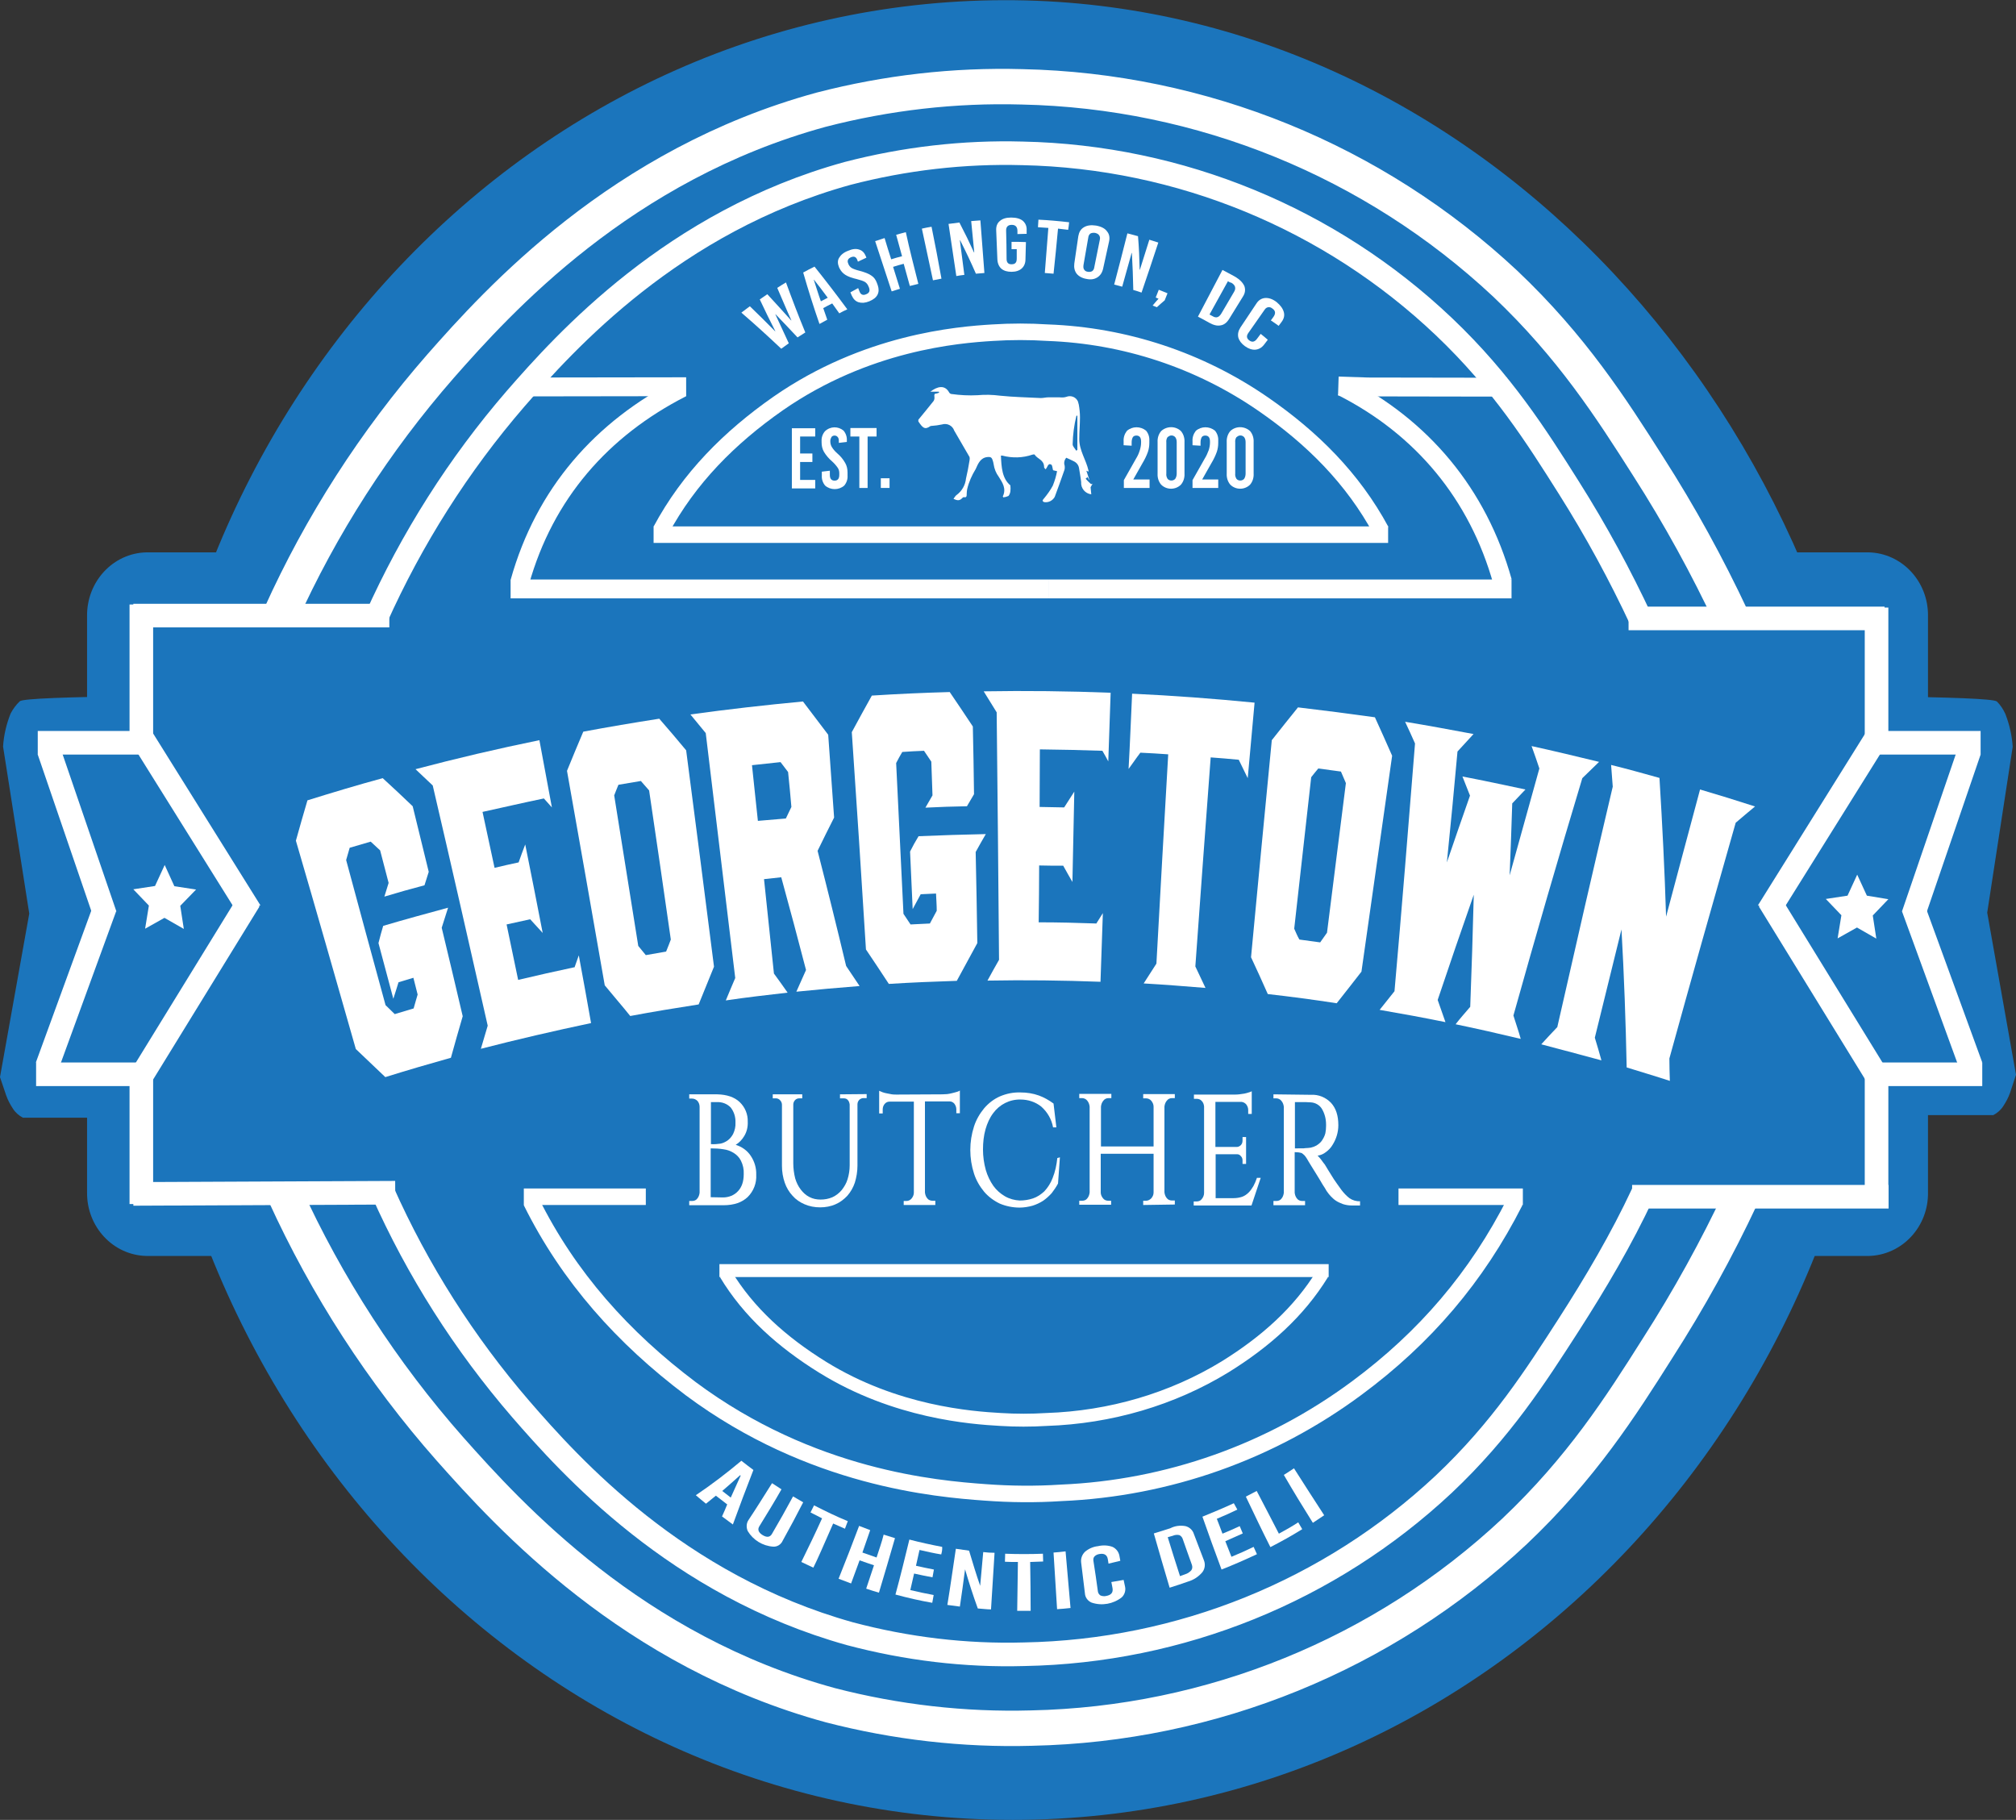
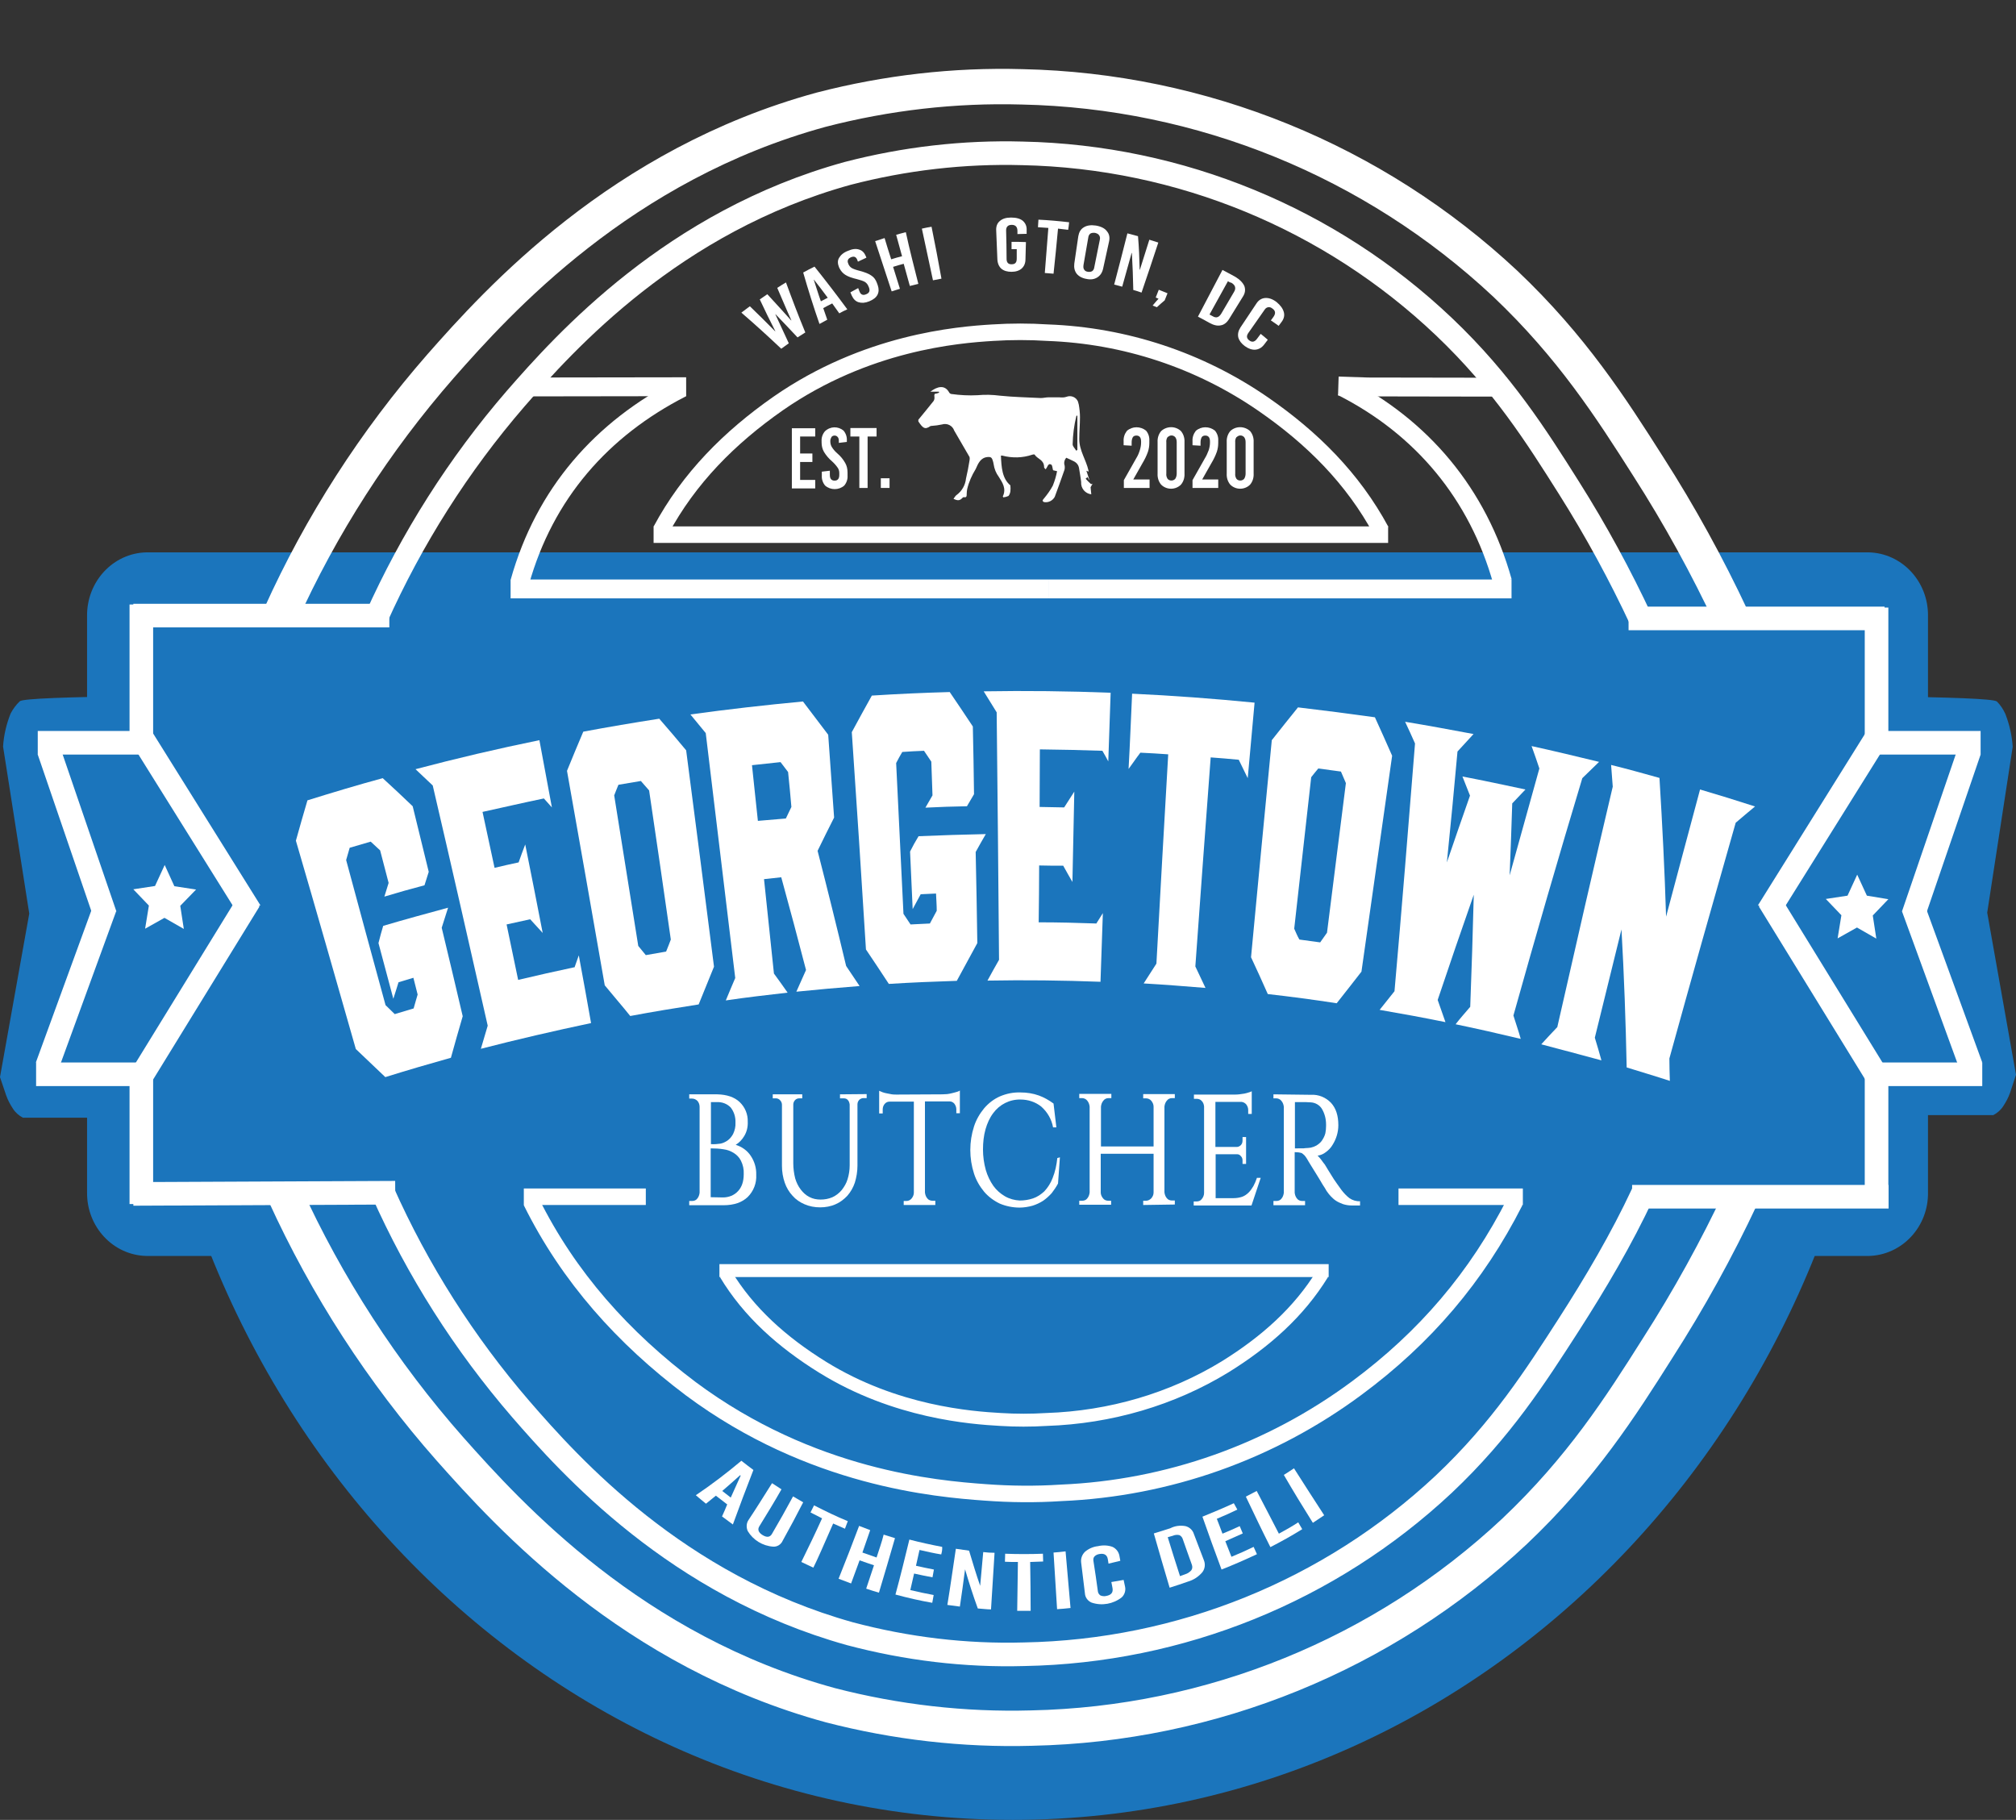
<svg xmlns="http://www.w3.org/2000/svg" version="1.1" id="Layer_1" x="0px" y="0px" viewBox="0 0 854.4 771.3" style="enable-background:new 0 0 854.4 771.3;" xml:space="preserve">
  <rect x="0" y="0" width="854.4" height="771.3" fill="#333333" stroke="none" />
  <style type="text/css">
	.st0{fill:#1B75BC;}
	.st1{fill:none;stroke:#FFFFFF;stroke-width:10;stroke-miterlimit:10;}
	.st2{fill:none;stroke:#FFFFFF;stroke-width:15;stroke-miterlimit:10;}
	.st3{fill:#FFFFFF;}
	.st4{fill:none;stroke:#FFFFFF;stroke-width:7;stroke-miterlimit:10;}
	.st5{fill:none;stroke:#FFFFFF;stroke-width:8;stroke-miterlimit:10;}
	.st6{fill:none;}
	.st7{fill:none;stroke:#FFFFFF;stroke-width:2;stroke-miterlimit:10;}
	.st8{fill:none;stroke:#1B75BC;stroke-miterlimit:10;}
	.st9{fill:none;stroke:#FFFFFF;stroke-width:3;stroke-miterlimit:10;}
	.st10{fill:none;stroke:#1B75BC;stroke-width:2;stroke-miterlimit:10;}
	.st11{fill:none;stroke:#FFFFFF;stroke-width:5.473;stroke-miterlimit:10;}
</style>
  <title>Blue Logo</title>
  <g>
    <path class="st0" d="M798.7,377.6c0,217.5-165.4,393.7-369.4,393.7S59.9,595,59.9,377.6" />
-     <path class="st0" d="M61.7,387.4C61.7,173.5,226.6-2.1,430,0.1c197.2,2.2,356.9,177.4,368.3,387.4" />
    <path class="st0" d="M62.1,234.1h729.8c14.2,0.3,25.4,12.4,25.2,27l0,0v244.1c0.3,14.7-11,26.8-25.2,27.1H62.1   c-14.2-0.3-25.4-12.4-25.2-27l0,0V261.2C36.7,246.5,47.9,234.4,62.1,234.1L62.1,234.1z" />
    <path class="st0" d="M432.5,473.7H9.7c-1.7-0.9-3.2-2.2-4.2-3.8c-1.2-1.8-2.2-3.7-2.9-5.7L0,456.5l12.4-69.3   C8.7,363.6,5,340,1.3,316.4c0.3-4.8,1.4-9.5,3.2-14c1-1.9,2.3-3.7,3.9-5.2c5.4-4.6,299.5-1.5,424.3,0L432.5,473.7z" />
    <path class="st0" d="M428.4,472.6h416.4c1.7-0.9,3.2-2.2,4.2-3.8c1.2-1.8,2.2-3.7,2.9-5.7l2.5-7.6l-12.2-68.7l10.8-70.3   c-0.3-4.8-1.4-9.5-3.1-13.9c-0.9-2-2.1-3.8-3.6-5.3c-5.3-4.6-295-1.5-417.9,0L428.4,472.6z" />
    <line class="st1" x1="165" y1="260.9" x2="56.5" y2="260.9" />
    <line class="st1" x1="59.9" y1="256.2" x2="59.9" y2="314.2" />
    <line class="st1" x1="59.9" y1="312.3" x2="106.1" y2="386.3" />
    <path class="st1" d="M167.5,505.5l-111,0.5" />
    <line class="st1" x1="59.9" y1="510.3" x2="59.9" y2="454.3" />
    <line class="st1" x1="59.9" y1="456.1" x2="105.7" y2="381.6" />
    <line class="st1" x1="59.9" y1="455.3" x2="15.3" y2="455.3" />
    <path class="st1" d="M19.9,452l24.6-67.4" />
    <line class="st1" x1="59.9" y1="314.8" x2="16" y2="314.8" />
    <path class="st1" d="M20.7,318.1l23.9,69.8" />
    <line class="st1" x1="690.2" y1="262.1" x2="798.7" y2="262.1" />
    <line class="st1" x1="795.3" y1="257.5" x2="795.3" y2="315.4" />
    <line class="st1" x1="691.7" y1="507.2" x2="800.4" y2="507.2" />
    <line class="st1" x1="795.3" y1="511.6" x2="795.3" y2="455.5" />
    <path class="st2" d="M118.8,260.9c17.3-38.4,40.2-74,67.9-105.7C211,127.6,263.1,69.7,348,46.5c27.8-7.2,56.4-10.5,85.1-9.7   c76.2,1.6,149.1,31.3,204.8,83.4c28.3,26.8,45,52.9,60.7,77.6c13.2,20.6,25,42.1,35.4,64.3" />
    <path class="st2" d="M120.6,505.9c17.9,39.3,41.5,75.8,70.1,108.2c25.3,28.5,77.3,85.7,161.2,108.6c27.8,7.2,56.5,10.5,85.3,9.7   c76.2-1.6,149.1-31.3,204.7-83.4c28.3-26.8,45-52.9,60.6-77.6c13.2-20.6,25.1-42.1,35.5-64.3" />
    <path class="st1" d="M159.4,262c15.1-33.7,35-65.1,59.1-93c21.1-24.2,66.7-75.1,140.7-95.5c24.2-6.3,49.2-9.2,74.2-8.5   C500,66.4,563.7,92.6,612,138.5c24.7,23.5,39.2,46.5,52.9,68.2c11.5,18.2,21.7,37,30.8,56.5" />
    <path class="st1" d="M162.1,504.9c14.9,33.5,34.7,64.6,58.6,92.3c20.9,24.1,66.1,74.7,139.5,95.2c24.1,6.4,48.9,9.4,73.8,8.7   c66.2-1.2,129.5-26.8,177.8-72c24.6-23.2,39.1-46,52.9-67.4c11.5-17.9,22.5-36.5,31.5-55.8" />
    <path class="st3" d="M162.4,392.4c9.1-2.7,18.3-5.2,27.5-7.7c-0.9,2.8-1.8,5.6-2.7,8.5c3,12.5,6,25,8.9,37.5   c-1.7,5.9-3.4,11.7-5,17.6c-9.3,2.6-18.5,5.3-27.8,8.2c-4.2-4-8.4-8-12.5-11.9c-8.4-29.4-16.8-58.9-25.4-88.3   c1.6-5.7,3.2-11.4,4.9-17.1c10.6-3.3,21.2-6.5,31.9-9.4c4.3,3.9,8.5,7.9,12.7,11.9l6.8,27.8c-0.6,1.9-1.2,3.8-1.8,5.7   c-5.7,1.5-11.4,3.1-17,4.8l1.8-5.8l-3.6-13.8l-4-3.7l-8.9,2.6c-0.5,1.8-1,3.5-1.5,5.2c5.5,20.5,11.1,41,16.7,61.5l3.9,3.8l8-2.4   c0.6-2,1.1-4,1.7-5.9l-1.8-7.1l-6.3,1.9c-0.7,2.2-1.4,4.6-2.2,7c-2.1-7.9-4.2-15.7-6.3-23.6C161,397.2,161.7,394.8,162.4,392.4z" />
    <path class="st3" d="M176.1,326c17.4-4.6,34.9-8.7,52.5-12.3l5.3,28.5l-3.4-3.8c-8.7,1.8-17.3,3.8-26,5.7   c1.7,7.9,3.4,15.8,5.1,23.7c3.4-0.8,6.8-1.6,10.2-2.3c0.9-2.5,1.8-5.1,2.8-7.6c2.5,12.5,5,25,7.4,37.5c-1.8-1.9-3.5-3.9-5.3-5.8   l-10,2.2l4.9,23.5c8-1.9,16-3.7,24-5.4v-0.2l1.7-4.8c1.8,9.6,3.5,19.1,5.2,28.7c-15.6,3.3-31.2,6.9-46.7,10.9   c1-3.3,1.9-6.5,2.9-9.8c-7.7-34-15.4-67.9-23.3-101.8L176.1,326z" />
    <path class="st3" d="M279.4,304.6c3.9,4.5,7.7,8.9,11.4,13.4c4,30.5,7.9,61.1,11.8,91.7c-2.2,5.3-4.3,10.7-6.5,16   c-9.7,1.5-19.4,3.1-29,4.9c-3.6-4.5-7.3-8.7-10.8-13c-5.3-30.3-10.6-60.6-16-90.9c2.2-5.5,4.6-11.1,6.9-16.6   C257.8,308.1,268.6,306.3,279.4,304.6z M284.3,398.2c-3-21.1-6.1-42.2-9.2-63.2l-3.5-4l-9.5,1.6c-0.6,1.5-1.2,2.9-1.8,4.5   c3.4,21.3,6.8,42.6,10.2,63.8l3.2,3.9l8.6-1.5C283,401.5,283.7,399.9,284.3,398.2L284.3,398.2z" />
    <path class="st3" d="M358.6,409.4c1.9,2.8,3.8,5.7,5.7,8.5c-9,0.7-17.9,1.5-26.8,2.4l4.1-9.2c-3.4-13.1-6.9-26.2-10.5-39.3   l-7.3,0.8c1.4,13.3,2.8,26.7,4.2,40c2,2.7,3.9,5.4,5.8,8.1c-8.7,1-17.5,2-26.2,3.3c1.3-3.2,2.7-6.4,4-9.5l-12.5-103.8l-6.5-7.9   c15.9-2.2,31.8-4,47.7-5.5c3.6,4.7,7.1,9.4,10.7,14.1l2.5,35.1c-2.4,4.7-4.7,9.4-7,14.1C350.7,376.9,354.7,393.1,358.6,409.4z    M333.1,346.8l2.3-4.8c-0.4-4.9-0.9-9.9-1.4-14.8l-3.2-4.2l-12.1,1.3c0.8,7.9,1.7,15.8,2.5,23.6l11.8-1L333.1,346.8z" />
    <path class="st3" d="M389.3,354.4c9.5-0.4,19-0.7,28.5-0.9c-1.5,2.5-2.9,5.1-4.3,7.6c0.3,12.9,0.5,25.8,0.7,38.6l-8.7,16   c-9.6,0.3-19.2,0.7-28.8,1.3c-3.2-4.9-6.4-9.7-9.7-14.6c-1.9-30.7-3.9-61.4-6-92.1c2.8-5.2,5.6-10.3,8.5-15.5c11-0.7,22-1.2,33-1.5   c3.3,4.9,6.6,9.7,9.8,14.6c0.2,9.6,0.4,19.1,0.5,28.7l-3,5.1c-5.8,0.1-11.7,0.3-17.6,0.6l3-5.2l-0.5-14.3l-3.1-4.6   c-3.1,0.1-6.3,0.3-9.2,0.5c-0.9,1.5-1.8,3.1-2.6,4.7c1,21.3,2.1,42.6,3.1,63.9l3,4.5l8.2-0.4c1-1.8,1.9-3.6,2.9-5.4   c0-2.4-0.2-4.9-0.3-7.3l-6.5,0.3l-3.4,6.3c-0.4-8.1-0.7-16.3-1.1-24.4C386.8,358.7,388,356.5,389.3,354.4z" />
    <path class="st3" d="M416.9,293c18-0.3,35.9-0.1,53.8,0.6l-1,29.1c-0.8-1.5-1.6-3-2.5-4.5c-8.8-0.3-17.6-0.5-26.5-0.6l-0.1,24.4   l10.4,0.2l4.3-6.7c-0.3,12.8-0.5,25.5-0.8,38.3c-1.3-2.2-2.6-4.6-3.9-6.9c-3.4,0-6.8,0-10.2-0.1c0,8-0.1,16-0.2,24.1   c8.2,0,16.3,0.2,24.5,0.5v-0.1l2.7-4.3c-0.3,9.8-0.7,19.4-1,29.1c-16-0.6-31.9-0.8-47.9-0.5c1.6-2.9,3.2-5.9,4.9-8.8   c-0.3-35-0.6-69.9-1-104.9L416.9,293z" />
    <path class="st3" d="M479.8,294c17.3,0.8,34.6,2.1,51.9,3.8l-2.9,32L525,322c-4-0.4-7.9-0.7-11.9-1c-2.2,29.5-4.4,59.1-6.5,88.6   l4.3,9.1c-8.7-0.7-17.4-1.4-26.2-1.9l5.4-8.4c1.6-29.6,3.3-59.1,5-88.7c-3.9-0.3-7.8-0.5-11.8-0.7c-1.7,2.2-3.3,4.6-5,6.9   C478.9,315.3,479.3,304.6,479.8,294z" />
    <path class="st3" d="M582.7,304c2.5,5.4,4.9,10.9,7.3,16.3c-4.3,30.5-8.7,61-13,91.5c-3.5,4.5-7,9-10.5,13.4   c-9.7-1.5-19.5-2.8-29.2-3.9c-2.3-5.2-4.7-10.5-7.1-15.6c2.9-30.7,5.8-61.3,8.8-92c3.7-4.7,7.4-9.3,11.1-13.9   C561.1,301.1,572,302.5,582.7,304z M562.4,395.3c2.7-21.2,5.3-42.3,8-63.4l-2.1-4.9c-3.2-0.4-6.5-0.9-9.6-1.3c-1,1.2-2,2.4-3,3.7   c-2.4,21.4-4.8,42.8-7.2,64.2c0.7,1.5,1.3,3.1,2.2,4.6l8.8,1.2L562.4,395.3z" />
    <path class="st3" d="M649.1,316.2c9.6,2.1,19.1,4.4,28.6,6.7l-7.1,6.9c-10.1,33.5-19.8,67-29.2,100.6c1,3.3,2.2,6.6,3.1,9.9   c-9.2-2.2-18.4-4.3-27.6-6.2c1.9-2.5,4.1-4.9,6.2-7.4c0.6-15.8,1.1-31.6,1.5-47.5c-5.2,14.8-10.3,29.7-15.3,44.6l3.3,9.4   c-9.3-1.9-18.6-3.6-27.9-5.2l6.3-7.9c3.1-35,5.9-70,8.7-105c-1.4-3.1-2.7-6.1-4.2-9.2c9.7,1.6,19.4,3.4,29,5.2l-6.8,7.4   c-1.4,15.6-2.9,31.3-4.5,47c3.2-9.4,6.5-18.9,9.8-28.3l-3.2-8.1c8.9,1.7,17.8,3.6,26.7,5.5l-5.6,5.9c-0.3,10.2-0.7,20.3-1.1,30.5   c4.2-15.1,8.4-30.2,12.6-45.3C651.4,322.6,650.3,319.6,649.1,316.2z" />
    <path class="st3" d="M735.6,348.7c-9.5,33.3-18.9,66.5-28.1,99.9c0,3.2,0.1,6.4,0.2,9.5c-6.1-2-12.2-3.8-18.3-5.7   c-0.4-19.5-1.1-39-2.2-58.5c-3.8,15.3-7.5,30.6-11.3,45.9c1,3.2,1.9,6.4,2.8,9.6c-8.4-2.3-16.9-4.5-25.5-6.8   c2.2-2.4,4.5-4.9,6.8-7.3c7.7-34,15.5-68,23.5-101.9l-0.7-9.2c6.9,1.7,13.7,3.6,20.5,5.5c1.2,19.6,2.2,39.2,2.8,58.8   c4.8-17.9,9.5-35.8,14.4-53.9c7.8,2.3,15.6,4.7,23.3,7.2C741,344.1,738.3,346.4,735.6,348.7z" />
    <g>
      <path class="st3" d="M304,463.8c4.1,0.1,7.3,1.2,9.5,3.3c2.3,2.2,3.5,5.2,3.4,8.3c0.1,2.2-0.4,4.3-1.5,6.1    c-0.9,1.5-2.1,2.8-3.6,3.7c2.6,0.8,4.9,2.4,6.4,4.7c1.6,2.4,2.4,5.2,2.3,8c0.2,3.5-1.1,6.9-3.6,9.4c-2.4,2.3-5.8,3.5-10.3,3.5    h-14.5V509h1.2c0.9,0,1.7-0.3,2.2-1c0.6-0.7,0.9-1.6,1-2.5v-36.4c0-0.9-0.3-1.8-0.9-2.5c-0.6-0.6-1.4-1-2.3-1h-1.2v-1.8H304z     M305.3,484.7c1.1-0.2,2.1-0.7,3-1.3c1-0.7,1.8-1.7,2.4-2.8c0.7-1.5,1.1-3.1,1-4.8c0.1-2.3-0.6-4.6-2-6.4    c-1.5-1.6-3.7-2.4-5.8-2.3h-2.6v17.8C302.6,485,304,484.9,305.3,484.7z M306.4,507.5c2.4,0,4.8-0.9,6.4-2.7    c1.6-1.7,2.4-4.1,2.4-7.2c0.1-2-0.3-3.9-1.2-5.7c-0.7-1.4-1.8-2.5-3.1-3.3c-1.3-0.8-2.7-1.3-4.2-1.5c-1.8-0.3-3.7-0.4-5.5-0.4    v20.7L306.4,507.5z" />
      <path class="st3" d="M367.3,463.7v1.7h-1.4c-0.6,0-1.3,0.3-1.7,0.7c-0.5,0.5-0.8,1.2-0.8,1.9V494c0,2.5-0.4,4.9-1.1,7.2    c-0.7,2.1-1.8,4-3.2,5.6c-1.4,1.5-3.1,2.8-5,3.6c-2,0.9-4.3,1.3-6.5,1.3c-2.3,0-4.5-0.4-6.6-1.3c-1.9-0.8-3.7-2-5.1-3.6    c-1.5-1.6-2.6-3.5-3.3-5.5c-0.8-2.3-1.2-4.7-1.2-7.2v-25.9c0-0.7-0.3-1.4-0.8-1.9c-0.4-0.5-1.1-0.8-1.7-0.8h-1.4v-1.7h12.5v1.7    h-1.3c-0.7,0-1.3,0.3-1.7,0.7c-0.5,0.5-0.8,1.2-0.8,1.9v25c0,2.1,0.3,4.3,0.8,6.3c0.5,1.7,1.3,3.4,2.4,4.8c1,1.3,2.2,2.4,3.6,3.1    c1.5,0.8,3.1,1.1,4.8,1.1c1.7,0,3.4-0.3,5-1c1.5-0.7,2.8-1.7,3.9-3c1.1-1.4,2-2.9,2.5-4.6c0.6-1.9,0.9-3.9,0.9-5.9v-25.8    c-0.1-0.7-0.3-1.4-0.8-1.9c-0.4-0.5-1-0.7-1.7-0.7H356v-1.7L367.3,463.7z" />
    </g>
    <g>
      <path class="st3" d="M399.4,463.8c0.7,0,1.3-0.1,2-0.1c0.7-0.1,1.4-0.2,2.1-0.4s1.3-0.3,1.9-0.5c0.5-0.1,0.9-0.3,1.4-0.6v9.6h-1.5    v-1.7c0-0.8-0.3-1.6-0.8-2.3c-0.5-0.6-1.2-1-2-1H392v38.6c0.1,0.9,0.4,1.8,1,2.5c0.5,0.7,1.4,1,2.2,1h1.2v1.8H383V509h1.2    c0.8,0,1.6-0.4,2.1-1c0.6-0.7,1-1.6,1-2.5v-38.6h-10.4c-0.8,0-1.5,0.4-2,1c-0.5,0.6-0.8,1.4-0.8,2.3v1.7h-1.5v-9.6    c0.5,0.2,0.9,0.4,1.4,0.6c0.6,0.2,1.2,0.4,1.9,0.5s1.4,0.3,2.1,0.4c0.6,0.1,1.3,0.1,2,0.1L399.4,463.8z" />
    </g>
    <g>
      <path class="st3" d="M449.2,490.5l-0.8,11.1c-0.8,1.5-1.7,2.8-2.7,4.1c-1.1,1.2-2.3,2.3-3.6,3.2c-1.4,0.9-2.9,1.6-4.5,2.1    c-1.8,0.5-3.7,0.8-5.5,0.8c-2.9,0-5.8-0.6-8.4-1.7c-2.5-1.2-4.8-2.9-6.6-5c-1.9-2.3-3.4-4.9-4.3-7.7c-2.1-6.5-2.1-13.5,0-20    c0.9-2.8,2.4-5.4,4.3-7.7c1.8-2.1,4.1-3.9,6.6-5c2.8-1.2,5.7-1.8,8.8-1.7c2.7,0,5.3,0.4,7.8,1.3c2.2,0.8,4.3,2,6.2,3.4l1.2,10.1    h-1.4c-0.6-3.4-2.4-6.5-5-8.8c-2.5-2-5.6-3-8.8-3c-4.6-0.1-8.9,2.1-11.6,5.8c-1.5,2-2.5,4.3-3.2,6.7c-0.8,2.8-1.1,5.7-1.1,8.7    c0,2.9,0.4,5.8,1.2,8.7c0.7,2.4,1.8,4.7,3.2,6.7c1.3,1.8,3,3.3,4.9,4.4c1.9,1.1,4.1,1.7,6.3,1.8c1.9,0,3.8-0.3,5.6-0.9    c1.8-0.6,3.4-1.7,4.8-3c1.5-1.6,2.7-3.5,3.5-5.6c1.1-2.7,1.7-5.6,2-8.5L449.2,490.5z" />
      <path class="st3" d="M484.5,510.7v-1.8h1.2c0.8,0,1.6-0.4,2.2-1c0.6-0.7,1-1.5,1-2.5V489h-22.4v16.4c0,0.9,0.4,1.8,1,2.5    c0.5,0.7,1.4,1,2.2,1h1.2v1.7h-13.5v-1.7h1.2c0.9,0,1.7-0.3,2.2-1c0.6-0.7,0.9-1.6,1-2.5V469c-0.1-0.9-0.4-1.8-1-2.5    c-0.5-0.7-1.4-1.1-2.2-1.1h-1.2v-1.8H471v1.8h-1.2c-0.9,0-1.7,0.4-2.2,1.1c-0.6,0.7-0.9,1.6-1,2.5v16.9h22.3V469    c0-0.9-0.4-1.8-1-2.5c-0.5-0.6-1.3-1-2.2-1h-1.2v-1.8h13.4v1.7h-1.2c-0.9,0-1.7,0.4-2.2,1.1c-0.6,0.7-0.9,1.6-1,2.5v36.3    c0.1,0.9,0.4,1.8,1,2.5c0.5,0.7,1.4,1,2.2,1h1.2v1.7L484.5,510.7z" />
      <path class="st3" d="M530.4,510.9h-24.5v-1.7h1.2c0.9,0,1.7-0.3,2.2-1c0.6-0.7,1-1.6,1-2.6v-36.7c-0.1-0.9-0.4-1.7-1-2.3    c-0.5-0.6-1.3-0.9-2.1-0.9H506v-1.8h17.2c0.7,0,1.3,0,2-0.1c0.7-0.1,1.4-0.2,2.1-0.3c0.6-0.1,1.3-0.3,1.9-0.5    c0.5-0.1,0.9-0.3,1.3-0.5v9.6H529v-1.7c0-0.8-0.3-1.6-0.8-2.3c-0.5-0.6-1.2-1-2-1.1h-11.1v19.1h9.1c0.6,0,1.2-0.3,1.7-0.8    c0.5-0.5,0.7-1.2,0.7-1.9v-1.5h1.5v11.4h-1.5v-1.5c0-0.7-0.2-1.3-0.7-1.8c-0.4-0.5-0.9-0.8-1.5-0.8h-9.2v18.6h7.6    c1.3,0,2.5-0.2,3.7-0.6c1-0.4,1.9-1,2.7-1.8c0.8-0.8,1.4-1.7,2-2.7c0.6-1.1,1.1-2.3,1.5-3.5h1.6L530.4,510.9z" />
      <path class="st3" d="M555.6,464c3.2-0.2,6.3,1.1,8.5,3.4c2.1,2.3,3.1,5.4,3.1,9.5c0,3-0.9,5.9-2.5,8.4c-0.7,1.2-1.7,2.2-2.8,3    c-1,0.8-2.2,1.3-3.5,1.5c0.6,0.5,1.1,1.2,1.6,1.8c0.5,0.7,1,1.4,1.5,2c0.9,1.5,1.8,3,2.7,4.4c0.7,1.2,1.5,2.4,2.3,3.5    s1.5,2.1,2,2.8c1,1.3,2.1,2.5,3.4,3.5c1.3,0.9,2.9,1.4,4.5,1.3v1.8h-3.6c-1.2,0-2.5-0.2-3.7-0.6c-1-0.4-2-0.8-2.9-1.4    c-0.8-0.5-1.5-1.2-2.2-1.9c-0.6-0.6-1.1-1.3-1.6-2c-0.1-0.1-0.3-0.4-0.5-0.8s-0.6-1-1-1.6s-0.8-1.3-1.2-2s-0.9-1.5-1.4-2.3    c-0.8-1.3-1.7-2.7-2.6-4.2s-1.5-2.4-1.8-3c-0.3-0.5-0.6-0.9-1-1.4c-0.4-0.4-0.8-0.7-1.2-1c-1-0.3-2-0.4-3-0.4v17.2    c0.1,0.9,0.4,1.8,1,2.5c0.5,0.7,1.4,1,2.2,1h1.2v1.8h-13.4v-1.8h1.2c0.9,0,1.7-0.3,2.2-1c0.6-0.7,0.9-1.6,1-2.5v-36.4    c-0.1-0.9-0.4-1.8-1-2.5c-0.5-0.7-1.4-1.1-2.2-1.1h-1.2v-1.7L555.6,464z M552,486.7c0.3,0,0.7,0,1.2-0.1c0.8,0,1.5-0.1,2.3-0.2    c0.9-0.2,1.7-0.5,2.4-0.9c0.8-0.5,1.6-1.1,2.2-1.9c0.7-1,1.3-2.1,1.6-3.3c0.2-1,0.3-2.1,0.3-3.1v-0.6c0-2.4-0.6-4.7-1.8-6.7    c-1-1.6-2.8-2.6-4.7-2.7l-2-0.1h-1.8c-0.5,0-1,0-1.5,0s-0.8,0-1.1,0h-0.3v19.6L552,486.7z" />
    </g>
    <path class="st4" d="M273.7,507.2H222" />
    <line class="st4" x1="592.7" y1="507.2" x2="645.4" y2="507.2" />
    <path class="st4" d="M642.1,509.2c-16.2,32-38.3,57.8-67.1,79.1c-36.4,27-80,42.5-125.3,44.4c-10.7,0.7-21.5,0.6-32.2-0.2   c-20.6-1.5-73.6-5.9-124.7-43.9c-28.6-21.5-51.8-47.3-67.7-79.4" />
    <line class="st5" x1="222.1" y1="164" x2="290.8" y2="163.9" />
    <path class="st5" d="M220.3,246.7c10.5-37.5,34.7-65,68.6-82.3" />
    <line class="st5" x1="216.4" y1="249.6" x2="444.3" y2="249.6" />
    <path class="st5" d="M638.7,164.1l-59-0.1l-12.5-0.4" />
    <path class="st5" d="M636.8,246.6c-10.4-37.3-34.2-65.6-67.9-82.7" />
    <line class="st5" x1="640.6" y1="249.6" x2="444.3" y2="249.6" />
    <polygon class="st3" points="77.9,393.7 69.7,389 61.5,393.6 63.1,383.8 56.5,376.9 65.7,375.5 69.8,366.6 73.9,375.6 83.1,377    76.4,383.9  " />
    <polygon class="st3" points="795.2,397.8 787,393.1 778.8,397.7 780.4,387.9 773.8,381 783,379.6 787.1,370.7 791.2,379.6    800.3,381.1 793.7,388  " />
    <path class="st3" d="M463.1,204.9l-0.9,1.6l0.3,3c-2.6-0.3-4.5-2.6-4.3-5.2c-0.2-2-0.6-3.9-0.9-5.9c-0.2-1.3-1-2.3-2.2-2.9   c-1.1-0.6-2.2-1-3.2-1.5c-0.8,0.9-1.1,2.2-0.7,3.3c0.1,0.7,0.1,1.5-0.2,2.2c-1.3,3.7-2.6,7.4-4,11.1c-0.9,1.6-2.7,2.5-4.5,2.2   c-1.1-0.5-0.5-1,0-1.6c1.4-1.7,2.7-3.5,3.7-5.4c0.8-2,1.4-4,1.8-6.1l-1.7-0.4c-0.3-1-0.3-2.2-0.8-2.4c-1.4-0.8-1.5,1.2-2.4,2   c-0.2-0.3-0.6-0.6-0.6-0.9c0-3.2-2.8-3.4-4-5.3c-0.1-0.2-0.7-0.1-1,0c-4.1,1.4-8.5,1.5-12.7,0.4c-0.2,0-0.4,0-0.6,0   c0.2,4.9,0.5,9.7,4,12.6c0.1,0.9,0.1,1.8,0,2.6c-0.1,0.7-0.4,1.4-0.8,1.9c-0.7,0.3-1.4,0.5-2.2,0.6c0-0.2-0.3-0.4-0.2-0.4   c1.6-3.4-0.2-5.9-1.7-8.3c-1.2-1.6-1.9-3.4-2.2-5.4c-0.1-0.6-0.2-1.1-0.4-1.6c-0.4-1.3-0.9-1.5-2.2-1.4c-2.9,0.3-3.9,2.6-5,5.1   c-1.6,2.6-2.9,5.5-3.6,8.5c-0.1,0.6-0.2,1.2-0.2,1.9c0,1,0,1.8-1.2,1.5c-0.2,0-0.4,0.1-0.6,0.3c-1.1,1.2-2,1.3-3.8,0.4   c0.5-0.6,0.8-1.3,1.3-1.6c2.3-1.7,3.7-4.2,4-7c0.6-2.6,1.1-5.1,1.5-7.7c0.1-0.5,0.1-1,0-1.4c-2.2-3.8-4.3-7.4-6.5-11.2   c-0.7-2.1-3-3.3-5.2-2.6c-1.4,0.3-2.9,0.5-4.3,0.6c-0.2,0-0.4,0-0.6,0.1c-2.4,1.7-3.3,0.7-5.1-2v-0.7c2.2-2.6,4.3-5.3,6.5-8   c0.3-0.5,0.4-1.2,0.3-1.8c-0.1-0.9,0-1.3,0.8-1.3c0.4-0.1,0.8-0.2,1.2-0.4l-0.1-0.4h-3.6c2.9-2.2,6.1-3.1,8,0.4   c0.2,0.3,0.6,0.6,1,0.6c3.6,0.5,7.3,0.7,11,0.5c3.2-0.3,6.4-0.2,9.5,0.2c5.7,0.6,11.5,0.7,17.3,1c1.1,0,2.2-0.3,3.2-0.3h4.7   c1,0.1,2,0.1,2.9-0.2c2-0.8,4.2,0.1,5,2.1c0,0,0,0.1,0,0.1l0,0c0.1,0.4,0.2,0.7,0.3,1.1c0.3,1.7,0.5,3.5,0.5,5.3   c0,3.1-0.3,6.2-0.3,9.3c0,4.9,2.9,8.8,3.9,13.3c0,0.2,0,0.4,0.1,0.5l-1-0.4l1.3,3.9h-0.1l-0.7-1.2l-0.8,0.7   c0.7,0.8,1.5,1.6,2.2,2.2C462.6,205.3,463.1,205,463.1,204.9z M456.6,176.2h-0.4c-1,4-1.5,8-1.6,12.1c0,0.9,1,1.8,1.5,2.7l0.5-0.3   L456.6,176.2z" />
    <path class="st3" d="M345.5,185h-6.4v7.2h5.2v3.6h-5.2v7.6h6.4v3.6h-9.9v-25.5h9.9V185z" />
    <path class="st3" d="M357.5,182.5c1,1.2,1.5,2.7,1.4,4.2v0.6l-3.4,0.4v-0.9c0-0.6-0.1-1.2-0.5-1.6c-0.3-0.4-0.8-0.6-1.3-0.6   c-0.5,0-1,0.2-1.3,0.6c-0.3,0.5-0.5,1.1-0.5,1.6v0.3c0,0.8,0.2,1.6,0.6,2.3c0.6,1,1.4,1.9,2.3,2.7c1.4,1.2,2.5,2.5,3.4,4.1   c0.7,1.2,1,2.6,1,4.1v1.3c0.1,1.5-0.4,3-1.4,4.2c-2.3,2-5.8,2-8.1,0c-1-1.2-1.5-2.7-1.4-4.2v-1.7l3.4-0.4v1.8c0,1.6,0.7,2.4,2,2.4   s2-0.8,2-2.4v-0.8c0-0.8-0.2-1.6-0.7-2.3c-0.7-1-1.5-1.9-2.4-2.7c-1.3-1.1-2.5-2.5-3.4-4c-0.7-1.2-1-2.6-1-4v-0.5   c-0.1-1.5,0.4-3,1.4-4.2C351.9,180.6,355.2,180.6,357.5,182.5L357.5,182.5z" />
    <path class="st3" d="M371.5,185h-3.8v21.8h-3.5V185h-3.8v-3.6h11.1V185z" />
    <path class="st3" d="M377,206.8h-3.7v-4.1h3.7V206.8z" />
    <path class="st3" d="M485.7,182.5c1,1.2,1.5,2.7,1.4,4.3v0.9c0,1.3-0.2,2.6-0.6,3.8c-0.6,1.7-1.4,3.3-2.3,4.8l-3.9,6.9h6.9v3.6   h-10.9v-3.3l5.2-9.2c0.7-1.1,1.2-2.3,1.6-3.6c0.3-1,0.5-2.1,0.5-3.1v-0.5c0-1.7-0.7-2.5-2-2.5c-0.6,0-1.2,0.2-1.5,0.7   c-0.4,0.7-0.5,1.5-0.5,2.3v1.3l-3.4-0.2V187c-0.1-1.6,0.4-3.1,1.4-4.4C479.9,180.6,483.3,180.6,485.7,182.5L485.7,182.5z" />
    <path class="st3" d="M500.5,182.7c1.1,1.3,1.6,3,1.5,4.7v13.3c0.1,1.7-0.4,3.4-1.5,4.7c-2.3,2.3-6.1,2.3-8.4,0   c-1.1-1.3-1.6-3-1.5-4.7v-13.3c-0.1-1.7,0.4-3.4,1.5-4.7C494.5,180.5,498.2,180.5,500.5,182.7z M494.8,185.3   c-0.4,0.6-0.6,1.4-0.5,2.2v13.2c-0.1,0.8,0.1,1.5,0.5,2.2c0.7,0.9,2.1,1,3,0.3c0.1-0.1,0.2-0.2,0.3-0.3c0.4-0.6,0.6-1.4,0.6-2.2   v-13.2c0-0.8-0.1-1.5-0.6-2.2c-0.8-0.9-2.1-1-3-0.2C494.9,185.2,494.8,185.2,494.8,185.3z" />
    <path class="st3" d="M514.9,182.5c1,1.2,1.5,2.7,1.4,4.3v0.9c0,1.3-0.2,2.6-0.6,3.8c-0.6,1.7-1.4,3.3-2.3,4.8l-3.9,6.9h6.8v3.6   h-10.9v-3.3l5.2-9.2c0.7-1.1,1.2-2.3,1.7-3.6c0.3-1,0.5-2.1,0.5-3.1v-0.5c0-1.7-0.7-2.5-2-2.5c-0.6,0-1.2,0.2-1.5,0.7   c-0.4,0.7-0.5,1.5-0.5,2.3v1.3l-3.4-0.2V187c-0.1-1.6,0.4-3.1,1.4-4.4C509.1,180.6,512.5,180.6,514.9,182.5L514.9,182.5z" />
    <path class="st3" d="M529.8,182.7c1.1,1.3,1.6,3,1.5,4.7v13.3c0.1,1.7-0.4,3.4-1.5,4.7c-2.3,2.3-6.1,2.3-8.4,0   c-1.1-1.3-1.6-3-1.5-4.7v-13.3c-0.1-1.7,0.4-3.4,1.5-4.7C523.7,180.5,527.4,180.5,529.8,182.7z M524,185.3   c-0.4,0.6-0.6,1.4-0.5,2.2v13.2c-0.1,0.8,0.1,1.5,0.5,2.2c0.7,0.9,2.1,1,3,0.3c0.1-0.1,0.2-0.2,0.3-0.3c0.4-0.6,0.6-1.4,0.6-2.2   v-13.2c0-0.8-0.1-1.5-0.6-2.2c-0.8-0.9-2.1-1-3-0.2C524.1,185.2,524.1,185.2,524,185.3L524,185.3z" />
    <path class="st6" d="M124,614.8c0-72.6,45.2-131.3,101.1-131.3" />
    <path class="st7" d="M393.8,67L393.8,67" />
    <path class="st3" d="M310.6,646.1l-4.6-3.4c0.8-1.7,1.5-3.4,2.2-5.1c-1.6-1.2-3.2-2.5-4.8-3.7c-1.4,1.2-2.8,2.2-4.2,3.4   c-1.5-1.2-2.9-2.4-4.3-3.6c6.7-4.5,13.1-9.4,19.3-14.6c1.7,1.3,3.3,2.6,5.1,3.9C316.3,630.7,313.4,638.4,310.6,646.1z M313.7,625.2   c-2.5,2.3-5.1,4.5-7.6,6.7l3.6,2.8c1.4-3.1,2.8-6.2,4.2-9.3L313.7,625.2z" />
    <path class="st3" d="M331.7,653c-0.7,1.6-2.3,2.6-4,2.5c-4.5-0.3-8.5-2.8-10.8-6.6c-0.7-1.6-0.6-3.4,0.4-4.8   c3.4-5.1,6.6-10.3,9.9-15.5l4,2.6c-3,5.3-6.2,10.5-9.4,15.7c-0.8,1.3-0.4,2.6,1.4,3.7s3.1,0.9,3.9-0.4c3.1-5.3,6.1-10.6,9-16   c1.5,0.9,2.9,1.7,4.3,2.5C337.6,642.2,334.7,647.6,331.7,653z" />
    <path class="st3" d="M358.1,647.9l-5-2.2c-3.9,8.9-6.9,15.8-8.4,18.7c-1.7-0.8-3.4-1.6-5.1-2.4c3-6.1,6-12.3,8.8-18.5   c-1.6-0.8-3.2-1.6-4.9-2.5l1.5-3c4.7,2.4,9.4,4.7,14.3,6.7L358.1,647.9z" />
    <path class="st3" d="M372.5,675c-1.8-0.5-3.6-1.1-5.4-1.7c1.1-3.3,2.2-6.7,3.3-9.9c-2.2-0.7-4-1.4-6.1-2.1   c-1.2,3.3-2.4,6.6-3.6,9.8l-5.3-2c3-7.5,5.9-14.9,8.7-22.4c1.6,0.6,3.1,1.2,4.7,1.8c-1.1,3.2-2.2,6.3-3.3,9.5c2,0.7,4,1.4,6,2.1   c1-3.2,2.2-6.4,3-9.7c1.6,0.5,3.2,1,4.8,1.5C377.1,659.6,374.8,667.3,372.5,675z" />
    <path class="st3" d="M398.9,658.8c-3.1-0.5-6.1-1.2-9.2-1.9c-0.5,2.2-1,4.5-1.5,6.7c2.5,0.6,5.1,1.1,7.6,1.6   c-0.2,1.1-0.4,2.2-0.6,3.3c-2.6-0.5-5.2-1-7.8-1.6l-1.6,7c3.3,0.8,6.6,1.5,9.9,2.1l-0.6,3.3c-5.2-0.9-10.4-2.1-15.6-3.5   c2.1-7.7,4-15.5,5.9-23.3c4.6,1.2,9.2,2.2,13.9,3.1C399.4,656.6,399.2,657.7,398.9,658.8z" />
    <path class="st3" d="M420,682.1c-1.9,0-3.7-0.3-5.6-0.4c-2-5.5-3.8-11.1-5.4-16.6l0,0c-0.7,5.3-1.4,10.6-2.2,15.8l-5.3-0.7   c1.3-7.9,2.4-15.9,3.6-23.8c1.9,0.3,3.7,0.5,5.6,0.8c1.5,5,3,10,4.7,14.9l0,0c0.4-4.7,0.9-9.5,1.3-14.3c1.6,0.2,3.1,0.3,4.8,0.3   C421,666.2,420.5,674.1,420,682.1z" />
    <path class="st3" d="M442.1,661.8l-5.5,0.2c0.1,6.9,0.2,13.8,0.2,20.7h-5.7c0.1-6.9,0.2-13.8,0.3-20.7c-1.8,0-3.7,0-5.5-0.1   l0.1-3.4c5.3,0.2,10.6,0.2,16,0L442.1,661.8z" />
    <path class="st3" d="M453.7,681.5c-1.9,0.2-3.8,0.4-5.7,0.5c-0.5-8-1-16-1.5-24c1.7-0.1,3.4-0.3,5.1-0.5L453.7,681.5z" />
    <path class="st3" d="M471.5,655.6c1.5,0.7,2.6,2.1,2.9,3.7c0.1,0.7,0.3,1.4,0.4,2.2l-5,1.2c-0.1-0.7-0.2-1.3-0.3-1.9   c-0.3-1.8-1.5-2.5-3.4-2.2c-0.8,0.1-1.6,0.4-2.2,1c-0.5,0.5-0.6,1.2-0.5,1.9c0.7,4.3,1.3,8.7,1.9,13c0.1,0.7,0.5,1.3,1.1,1.7   c0.8,0.3,1.6,0.4,2.4,0.2c2.2-0.4,3-1.5,2.7-3.3c-0.2-0.9-0.3-1.8-0.5-2.6c1.8-0.3,3.5-0.6,5.2-0.9l0.6,2.8   c0.4,1.7-0.2,3.5-1.4,4.6c-3.6,2.8-8.4,3.7-12.8,2.2c-1.6-0.7-2.7-2.2-2.8-3.9c-0.5-4.5-1.1-8.7-1.6-13.1c-0.2-1.7,0.4-3.3,1.6-4.5   c1.5-1.3,3.5-2.2,5.5-2.4C467.4,654.8,469.6,654.9,471.5,655.6z" />
    <path class="st3" d="M502.4,646.8c1.7,0.4,3.1,1.7,3.6,3.4c1.4,3.7,2.8,7.4,4.2,11c0.7,1.7,0.5,3.6-0.6,5.1c-1.6,1.9-3.7,3.3-6.1,4   c-2.6,0.9-5.2,1.8-7.8,2.6c-2.3-7.7-4.5-15.3-6.7-23c2.4-0.7,4.7-1.5,7-2.2C497.9,646.7,500.2,646.4,502.4,646.8z M494.9,651.5   c1.7,5.5,3.4,11,5.2,16.5l2.2-0.8c1-0.3,1.9-0.9,2.6-1.7c0.5-0.7,0.5-1.6,0.2-2.4c-1.3-3.5-2.5-7.1-3.8-10.7   c-0.2-0.8-0.8-1.5-1.5-1.8c-1-0.2-1.9-0.1-2.8,0.3L494.9,651.5z" />
    <g>
      <path class="st3" d="M524.4,639.8c-2.9,1.4-5.8,2.7-8.7,3.9c0.8,2,1.6,4.2,2.4,6.3c2.4-1,4.8-2,7.3-3.2l1.3,3.1    c-2.4,1.1-4.9,2.2-7.4,3.3c0.9,2.3,1.7,4.4,2.6,6.6c3.2-1.3,6.3-2.7,9.4-4.2l1.4,3.1c-4.9,2.3-9.9,4.5-15,6.5    c-2.8-7.5-5.5-15-8.1-22.4c4.4-1.8,9-3.7,13.3-5.7L524.4,639.8z" />
      <path class="st3" d="M542,650c2.8-1.5,5.6-3.1,8.2-4.8l1.7,2.9c-4.5,2.8-9,5.3-13.5,7.6c-3.6-7.1-7-14.3-10.4-21.4    c1.5-0.8,3.1-1.6,4.6-2.4C535.8,637.9,538.8,643.9,542,650z" />
      <path class="st3" d="M561.2,642.2c-1.6,1.1-3.2,2.1-4.8,3.2c-4.2-6.7-8.3-13.4-12.3-20.3c1.5-0.9,2.9-1.9,4.3-2.8    C552.6,628.9,556.9,635.6,561.2,642.2z" />
    </g>
    <path class="st8" d="M222.4,503.1" />
    <path class="st9" d="M577,551.8L577,551.8" />
    <path class="st8" d="M573.7,538.2" />
    <path class="st4" d="M280.1,224.8c11.9-22.2,29.1-39.4,49.7-53.8c37.3-25.9,75.9-29.1,90.9-30c7.8-0.5,15.6-0.5,23.4,0   c32.7,1.2,64.4,11.7,91.3,30.3c20.7,14.3,37.9,31.4,49.9,53.6" />
    <line class="st4" x1="277" y1="226.6" x2="588.3" y2="226.6" />
    <path class="st8" d="M645.9,501.5" />
    <path class="st8" d="M591.3,229.8" />
    <path class="st8" d="M16.1,309.5" />
    <path class="st8" d="M15,454.6" />
    <path class="st10" d="M215.6,226.3" />
    <path class="st10" d="M215.6,255.8" />
    <g>
      <path class="st3" d="M341.3,140.9c-1.1,0.7-2.2,1.4-3.3,2.1c-3.1-3.3-6.2-6.6-9.3-9.8c0,0,0,0-0.1,0c1.9,4.1,3.8,8.2,5.7,12.3    c-1.1,0.8-2.1,1.5-3.2,2.3c-5.5-5.2-11.1-10.3-16.9-15.3c1.2-0.9,2.4-1.8,3.6-2.7c3.6,3.5,7.2,7,10.7,10.6c0,0,0,0,0.1,0    c-2.3-4.5-4.5-9-6.6-13.5c1.1-0.7,2.1-1.5,3.2-2.2c3.4,3.7,6.8,7.4,10.1,11.1c0,0,0,0,0.1,0c-2.1-4.6-4-9.2-6-13.8    c1.2-0.8,2.4-1.5,3.7-2.3C335.7,126.8,338.4,133.9,341.3,140.9z" />
      <path class="st3" d="M359.1,131.1c-1.2,0.5-2.3,1.1-3.4,1.7c-1-1.4-2-2.8-3-4.2c-1.3,0.6-2.5,1.3-3.8,2c0.6,1.6,1.1,3.3,1.7,4.9    c-1.1,0.6-2.2,1.2-3.3,1.8c-2.5-7.2-4.8-14.5-6.9-21.8c1.6-0.9,3.2-1.7,4.8-2.5C350,119,354.6,125,359.1,131.1z M344.9,118.6    c1,3,1.9,6.1,3,9.1c1-0.5,2-1,2.9-1.5c-1.9-2.6-3.8-5.1-5.8-7.6C345,118.5,344.9,118.5,344.9,118.6z" />
      <path class="st3" d="M364.2,105.8c1.3,0.4,2.2,1.4,2.8,2.9c0.1,0.2,0.1,0.4,0.2,0.5c-1.2,0.6-2.4,1.1-3.6,1.7    c-0.1-0.3-0.2-0.5-0.3-0.8c-0.2-0.6-0.6-1-1-1.2c-0.5-0.2-1-0.1-1.6,0.1c-0.6,0.3-1.1,0.6-1.3,1.1c-0.2,0.4-0.2,1,0.1,1.6    c0,0.1,0.1,0.2,0.1,0.3c0.3,0.6,0.7,1.2,1.4,1.6c0.7,0.4,1.8,0.8,3.4,1.2c2.2,0.6,3.8,1.2,4.9,2c1.1,0.7,1.8,1.7,2.3,3    c0.1,0.4,0.3,0.7,0.4,1.1c0.5,1.5,0.5,2.8-0.1,4c-0.6,1.2-1.8,2.1-3.5,2.8c-1.7,0.7-3.2,0.8-4.5,0.4c-1.3-0.4-2.2-1.3-2.9-2.8    c-0.2-0.5-0.4-0.9-0.6-1.4c1.1-0.6,2.2-1.2,3.3-1.8c0.2,0.5,0.4,1,0.6,1.5c0.5,1.3,1.5,1.7,2.8,1.1c1.3-0.5,1.7-1.4,1.2-2.8    c-0.1-0.2-0.2-0.5-0.3-0.7c-0.3-0.7-0.7-1.2-1.4-1.7c-0.7-0.4-1.8-0.8-3.4-1.2c-2.2-0.5-3.8-1.1-4.9-1.8c-1.1-0.7-1.9-1.6-2.5-2.8    c-0.1-0.1-0.1-0.3-0.2-0.4c-0.6-1.5-0.7-2.8,0-4c0.7-1.2,1.9-2.3,3.8-3C361.2,105.5,362.8,105.3,364.2,105.8z" />
      <path class="st3" d="M389.2,120.3c-1.2,0.3-2.4,0.6-3.6,0.9c-0.9-3.1-1.7-6.3-2.6-9.4c-1.5,0.4-3,0.8-4.5,1.3    c1,3.1,1.9,6.2,2.9,9.3c-1.2,0.4-2.4,0.7-3.5,1.1c-2.3-7.1-4.7-14.2-7-21.3c1.3-0.4,2.7-0.9,4-1.3c0.9,3,1.8,6,2.8,9    c1.5-0.5,3-0.9,4.6-1.3c-0.8-3-1.7-6.1-2.5-9.1c1.3-0.4,2.7-0.7,4.1-1.1C385.5,105.9,387.4,113.1,389.2,120.3z" />
      <path class="st3" d="M399,118.1c-1.2,0.2-2.4,0.5-3.6,0.7c-1.6-7.3-3.1-14.6-4.7-21.9c1.4-0.3,2.7-0.6,4.1-0.8    C396.3,103.5,397.7,110.8,399,118.1z" />
-       <path class="st3" d="M417.2,115.7c-1.2,0.1-2.4,0.2-3.6,0.3c-2.1-4.8-4.3-9.5-6.7-14.2c0,0,0,0-0.1,0c0.6,4.9,1.3,9.8,1.9,14.7    c-1.1,0.1-2.3,0.3-3.4,0.5c-1.1-7.4-2.2-14.8-3.3-22.1c1.5-0.2,3.1-0.4,4.6-0.6c2.2,4.2,4.3,8.5,6.2,12.7c0,0,0,0,0.1,0    c-0.4-4.4-0.9-8.9-1.3-13.3c1.3-0.1,2.6-0.2,3.9-0.3C416.1,100.8,416.6,108.3,417.2,115.7z" />
      <path class="st3" d="M433.5,93.6c1.1,1,1.7,2.3,1.6,4c0,0.5,0,1,0,1.5c-1.3,0-2.6,0.1-3.9,0.1c0-0.4,0-0.9,0-1.3    c0-1.7-0.8-2.6-2.4-2.6c-0.8,0-1.4,0.2-1.8,0.6c-0.4,0.4-0.6,1-0.6,1.7c0.1,4.1,0.2,8.1,0.2,12.2c0,1.5,0.8,2.3,2.2,2.2    c0.7,0,1.3-0.2,1.6-0.6c0.4-0.4,0.5-1.1,0.5-2c0-1.3,0-2.6,0-3.8c-0.7,0-1.5,0-2.2,0c0-1,0-2.1,0-3.1c2,0,4.1,0,6.1,0.1    c-0.1,2.4-0.1,4.9-0.2,7.3c0,1.7-0.6,3-1.6,3.9c-1,0.9-2.5,1.4-4.3,1.4c-1.8,0-3.2-0.4-4.3-1.3c-1-0.9-1.6-2.2-1.7-3.9    c-0.2-4.1-0.3-8.2-0.5-12.3c-0.1-1.7,0.4-3.1,1.5-4c1.1-1,2.7-1.5,4.8-1.5C430.8,92.2,432.4,92.7,433.5,93.6z" />
      <path class="st3" d="M452.7,97.4c-1.4-0.2-2.9-0.3-4.3-0.5c-0.6,6.4-1.2,12.7-1.9,19.1c-1.2-0.1-2.4-0.2-3.7-0.3    c0.5-6.4,1-12.8,1.5-19.1c-1.5-0.1-2.9-0.2-4.4-0.3c0.1-1.1,0.1-2.1,0.2-3.2c4.3,0.2,8.7,0.6,13,1.1    C453,95.2,452.9,96.3,452.7,97.4z" />
      <path class="st3" d="M469.2,98.1c1,1.2,1.2,2.7,0.8,4.4c-0.8,3.8-1.7,7.6-2.5,11.4c-0.4,1.7-1.2,2.9-2.5,3.7    c-1.3,0.8-2.8,1-4.6,0.6c-1.8-0.3-3.2-1.1-4.1-2.2c-0.9-1.2-1.2-2.6-1-4.3c0.6-3.9,1.1-7.7,1.7-11.6c0.3-1.7,1-3,2.4-3.8    c1.3-0.8,3-1,5.1-0.7C466.7,96,468.3,96.8,469.2,98.1z M462.1,99c-0.5,0.4-0.8,0.9-0.9,1.8c-0.7,3.8-1.3,7.7-2,11.5    c-0.1,0.8-0.1,1.5,0.3,2c0.3,0.5,0.8,0.8,1.6,0.9c0.7,0.1,1.3,0,1.8-0.3c0.5-0.4,0.8-0.9,0.9-1.8c0.8-3.8,1.5-7.6,2.3-11.4    c0.2-0.8,0.1-1.5-0.3-2c-0.3-0.5-0.9-0.8-1.7-1C463.3,98.6,462.6,98.7,462.1,99z" />
      <path class="st3" d="M483.8,124c-1.2-0.4-2.3-0.8-3.5-1.1c-0.1-5.2-0.3-10.4-0.6-15.7c0,0,0,0-0.1,0c-1.3,4.8-2.7,9.5-4,14.3    c-1.1-0.3-2.2-0.6-3.4-0.9c1.9-7.2,3.8-14.5,5.6-21.7c1.5,0.4,3,0.8,4.5,1.2c0.4,4.7,0.6,9.4,0.7,14.2c0,0,0,0,0.1,0    c1.3-4.2,2.7-8.5,4-12.7c1.3,0.4,2.5,0.8,3.8,1.2C488.6,109.9,486.2,116.9,483.8,124z" />
      <path class="st3" d="M493.6,127.3c-1.1,0.9-2.2,1.9-3.3,2.9c-0.6-0.2-1.2-0.5-1.8-0.7c0.8-1,1.6-1.9,2.5-2.9    c-0.4-0.2-0.8-0.3-1.2-0.5c0.4-1.1,0.9-2.2,1.3-3.3c1.3,0.5,2.5,1,3.7,1.5C494.4,125.3,494,126.3,493.6,127.3z" />
      <path class="st3" d="M527.4,121.3c0.5,1.5,0.3,3-0.7,4.5c-1.9,3.1-3.9,6.3-5.8,9.4c-1,1.6-2.2,2.5-3.6,2.7c-1.4,0.3-3-0.1-4.8-1.1    c-1.6-0.9-3.2-1.8-4.8-2.6c3.5-6.6,6.9-13.2,10.4-19.8c1.8,1,3.6,1.9,5.4,2.9C525.5,118.5,526.8,119.9,527.4,121.3z M520.4,119.2    c-2.6,4.7-5.2,9.4-7.8,14.1c0.4,0.2,0.9,0.5,1.3,0.7c0.8,0.5,1.5,0.6,2.1,0.4c0.6-0.2,1.1-0.7,1.6-1.5c1.8-3.1,3.6-6.1,5.4-9.2    c0.5-0.8,0.6-1.5,0.4-2.2c-0.2-0.6-0.7-1.2-1.6-1.7C521.4,119.8,520.9,119.5,520.4,119.2z" />
      <path class="st3" d="M544.1,132.3c0.4,1.5,0,2.9-1,4.2c-0.4,0.5-0.8,1.1-1.2,1.6c-1.1-0.8-2.2-1.6-3.3-2.3c0.4-0.5,0.7-1,1.1-1.5    c1-1.4,0.9-2.6-0.4-3.5c-0.6-0.5-1.2-0.7-1.8-0.6c-0.6,0.1-1.1,0.4-1.5,1c-2.3,3.3-4.7,6.7-7,10c-0.4,0.6-0.6,1.2-0.5,1.7    c0.1,0.5,0.4,1,1,1.4c1.2,0.9,2.3,0.6,3.3-0.8c0.5-0.7,1-1.3,1.5-2c1,0.8,2,1.6,3,2.5c-0.5,0.7-1.1,1.4-1.6,2.1    c-1,1.3-2.3,2-3.7,2.1c-1.4,0.1-2.9-0.4-4.4-1.5c-1.5-1.1-2.4-2.3-2.8-3.7c-0.3-1.4,0-2.8,0.9-4.2c2.3-3.4,4.5-6.8,6.8-10.2    c0.9-1.4,2.2-2.2,3.7-2.3c1.5-0.1,3.1,0.4,4.8,1.7C542.7,129.4,543.7,130.8,544.1,132.3z" />
    </g>
    <path class="st11" d="M560.5,539.8c-10,16.3-24.2,28.9-41.3,39.5c-22.4,13.7-48.6,21.4-75.7,22.3c-6.5,0.4-13,0.4-19.4,0   c-12.4-0.7-44.5-3-75.4-22.1c-17.1-10.6-31.4-23.3-41.2-39.6" />
    <line class="st11" x1="563.1" y1="538.5" x2="304.9" y2="538.5" />
    <line class="st1" x1="749.3" y1="386.3" x2="795.5" y2="312.3" />
    <line class="st1" x1="749.7" y1="381.6" x2="795.5" y2="456.1" />
    <line class="st1" x1="840.1" y1="455.3" x2="795.5" y2="455.3" />
    <path class="st1" d="M810.8,384.6l24.6,67.4" />
    <line class="st1" x1="839.4" y1="314.8" x2="795.5" y2="314.8" />
    <path class="st1" d="M810.8,387.9l23.9-69.8" />
  </g>
</svg>